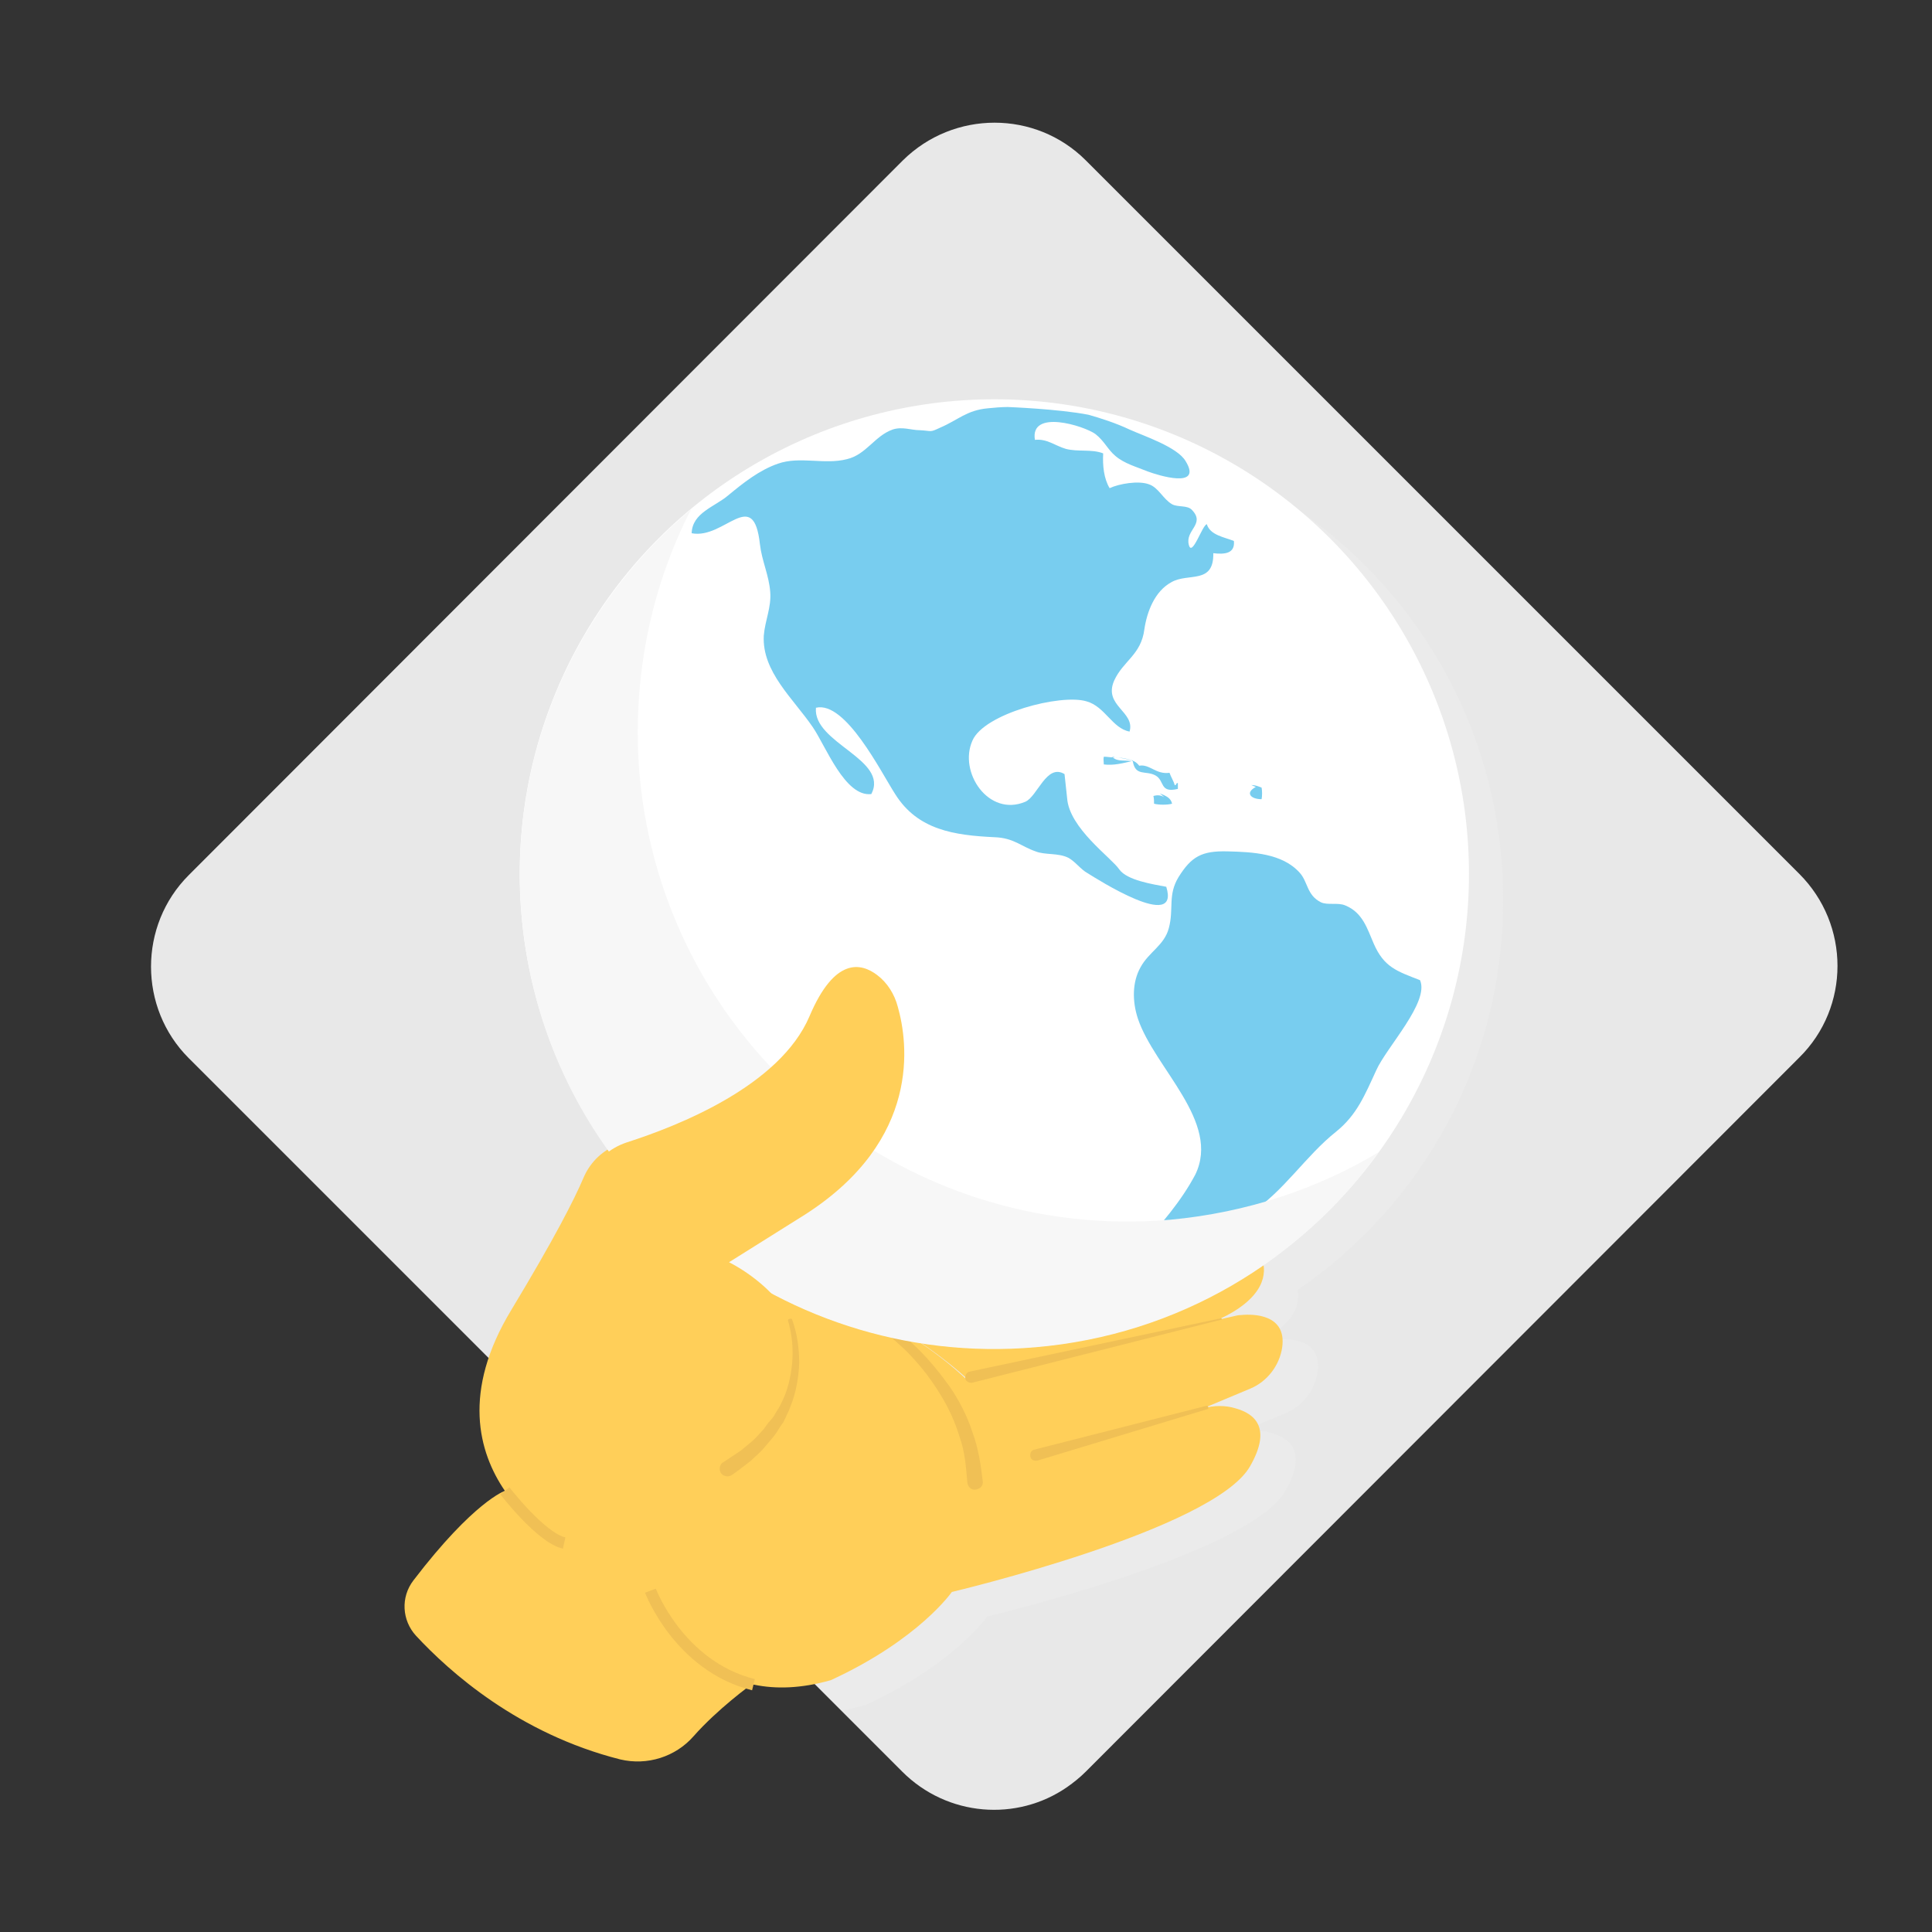
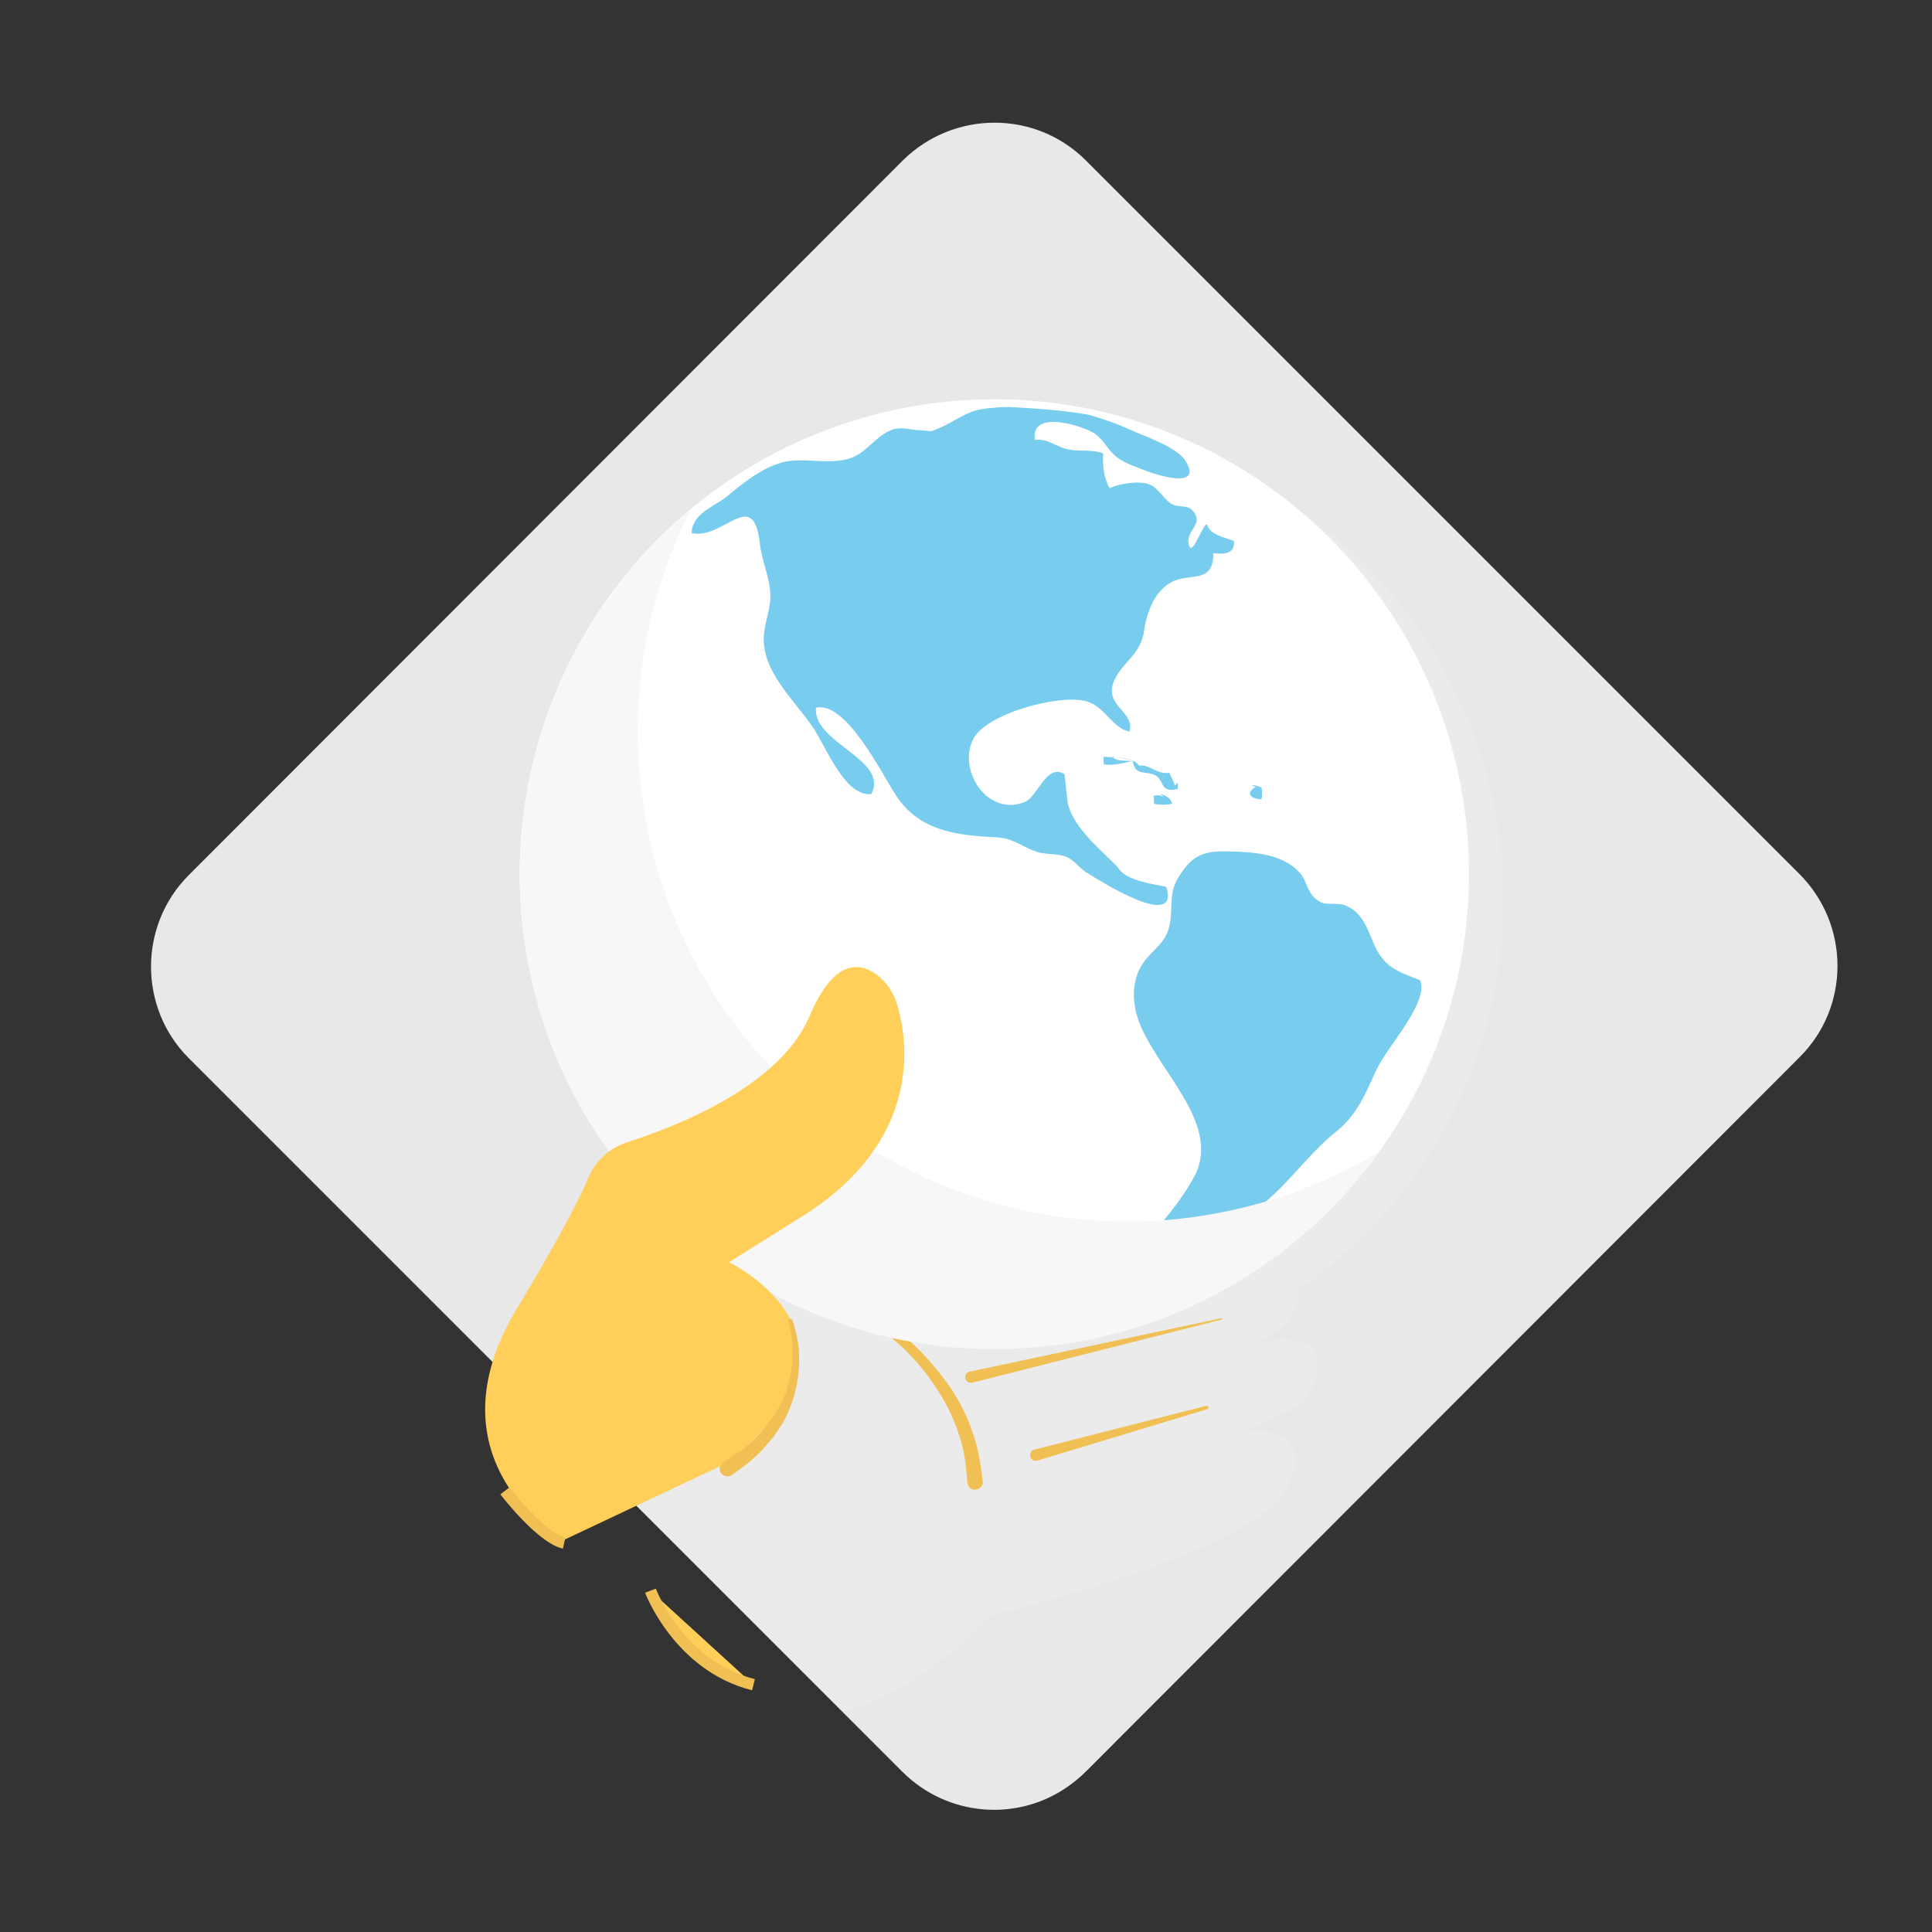
<svg xmlns="http://www.w3.org/2000/svg" id="Layer_1" x="0" y="0" version="1.1" viewBox="0 0 300 300" xml:space="preserve">
  <rect x="0" y="0" width="300" height="300" fill="#333333" stroke="none" />
  <style>.st2{fill:#ffcf59}.st3{fill:#f0c055}.st5{fill:#78cdef}</style>
  <path fill="#e8e8e8" d="M279.4 164.2L168.6 275.1c-.9.9-1.9 1.7-2.9 2.4-7.8 5.4-18.6 4.6-25.6-2.4l-2.4-2.4-7-7-49.9-49.9-10.5-10.5-10.7-10.7-30.3-30.3c-7.8-7.8-7.8-20.6 0-28.4l110.9-111c7.9-7.8 20.6-7.8 28.4 0l110.8 110.8c7.9 7.9 7.9 20.7 0 28.5z" />
  <path fill="#ebebeb" d="M201.5 200.3c.1.6.1 1.4-.1 2.2 0 0-.3 3.3-6.6 6.2l2.2-.5c.4-.1.8-.1 1.2-.2 2-.2 7.1-.1 6.4 5-.4 2.8-2.3 5.3-4.9 6.4l-7.4 3.1c1.7-.4 3.5-.5 5.1 0 2.8.8 5.7 2.9 2.2 9-5.7 9.9-46.3 19.5-46.3 19.5s-5.1 7.4-18.8 13.7c-1.3.4-2.6.7-3.8.9l-49.9-49.9c.8-2.6 2-5.5 3.8-8.5 6.7-11.1 9.8-17.2 11.2-20.5.9-2.1 2.4-3.7 4.4-4.8-8.5-11.9-13.4-26.5-13.4-42.3 0-40.5 32.8-73.3 73.3-73.3s73.3 32.8 73.3 73.3c.1 25.3-12.6 47.5-31.9 60.7z" />
  <g id="XMLID_1_">
-     <path d="M189.4 204.8l-38.7 8.9-.4.5c-5.2-4.7-11.2-8.4-16.6-11.2.7.2 25.7-7.7 43.9-10 11.3-1.4 20-.7 18.5 5.5-.1.1-.4 3.4-6.7 6.3zm-55.7-1.7z" class="st2" />
-     <path d="M78.4 231.6c.4.7 1 1.5 1.8 2.3-.7-.7-1.3-1.5-1.8-2.3zm8 7.7c-.4-.3-3.8-2.8-6.3-5.4 3 3.4 6 5.2 6.3 5.4zm-8-7.8c-4.1-6-6.7-15.4 1-28.1 6.7-11.1 9.8-17.2 11.2-20.5 1.1-2.6 3.2-4.5 5.9-5.4 8.1-2.6 23.8-8.8 28.4-19.6 3.9-9.2 8-8.3 10.5-6.4 1.6 1.2 2.6 3 3.2 4.9 1.6 5.6 3.7 20.7-14.4 32.3l-8.5 5.3s66.4-22.6 61.8-.9c-18.2 2.3-43.2 10.2-43.9 10 5.5 2.7 11.5 6.4 16.6 11.2l.4-.5 38.7-8.9 2.2-.5c.4-.1.8-.2 1.2-.2 2-.2 7.1-.1 6.4 5-.4 2.8-2.3 5.3-4.9 6.4l-7.4 3.1c1.7-.5 3.5-.5 5.1 0 2.8.8 5.7 2.9 2.2 9-5.7 9.9-46.3 19.5-46.3 19.5s-5.1 7.4-18.8 13.7c-4.6 1.3-8.5 1.4-11.9.7-.1 0-.2 0-.3-.1-.2.1-5.4 3.9-9.1 8.1-2.8 3.2-7.2 4.6-11.4 3.6-15.8-4-26.5-13.6-31.7-19.2-2.2-2.4-2.4-6-.4-8.6 9.4-12.3 14.2-13.9 14.2-13.9z" class="st2" />
-     <path d="M80.2 233.9c2.4 2.6 5.9 5.2 6.3 5.4-.4-.2-3.4-2-6.3-5.4zm-.1 0c-.7-.8-1.3-1.6-1.8-2.3.6.8 1.2 1.6 1.8 2.3z" class="st2" />
-   </g>
+     </g>
  <path d="M136.5 204.8c.1 0 .2 0 .3.1.1 0 .2.1.2.1l.2.1.4.3c.3.2.5.4.8.5l1.5 1.2c1 .8 1.9 1.6 2.8 2.5 1.8 1.8 3.4 3.8 4.9 5.9 1.4 2.1 2.6 4.4 3.4 6.9.9 2.4 1.3 5 1.6 7.6.1.7-.4 1.2-1.1 1.3-.7.1-1.2-.4-1.3-1.1v-.1c-.2-2.4-.4-4.8-1.2-7-.7-2.3-1.7-4.5-3-6.6s-2.7-4-4.4-5.8c-.8-.9-1.7-1.7-2.6-2.5-.5-.4-.9-.8-1.4-1.2-.2-.2-.5-.4-.7-.6l-.4-.3-.2-.1c-.1 0 0 0 0 0h.1c-.3 0-.6-.2-.6-.5.2-.4.4-.7.7-.7z" class="st3" />
  <circle cx="154.4" cy="135.7" r="73.7" fill="#fff" />
  <path d="M173.6 117.6l2.4.5c-.7-.2-1.6-.4-2.4-.5z" class="st5" />
  <path d="M156.5 63.2c-1 0-2.1.1-3.1.2-3.3.3-4.6 1.8-7.4 3-1.7.8-1.2.5-3.2.4-1.3 0-2.7-.6-4.2-.1-2.8 1-4.1 3.9-7.1 4.6-3.5.9-7.3-.5-10.7.7-2.9 1-5.4 3-7.7 4.9-2.1 1.8-5.6 2.7-5.7 5.9 5.1 1 9.6-7.4 10.6 1.7.3 2.6 1.4 4.8 1.6 7.4.2 2.4-.8 4.4-1 6.8-.3 5.6 4.6 9.8 7.6 14.2 2 2.9 5 10.9 9.1 10.4 2.8-5.4-9.1-7.9-8.6-13.4 4.6-1.1 10.1 10 12.3 13.4 3.5 5.6 9.2 6.4 15.4 6.7 3 .1 4.1 1.4 6.4 2.2 1.5.6 3.5.2 5.1 1 1.1.6 1.9 1.8 3 2.4 1.3.8 14.4 9.2 12.2 2.1-2.1-.4-6.1-1-7.3-2.7-1.2-1.8-7.8-6.4-8.1-11.1l-.4-3.7c-2.8-1.7-4.2 3.5-6.1 4.3-5.7 2.4-10.4-4.6-8.2-9.5 1.8-4.2 13.7-7.3 17.7-6.1 2.9.8 4 4.2 6.7 4.7.9-3.1-4.1-4-2.4-7.9 1.4-3.1 4.2-4 4.7-8 .4-2.7 1.6-5.9 4.2-7.3 2.6-1.5 6.6.4 6.5-4.5 1.7.2 3.4.1 3.2-1.9-1.5-.6-3.7-.9-4.2-2.6-.7.1-2.3 5.2-2.8 3.2-.6-2.3 2.6-3.2.5-5.4-.7-.8-2.2-.4-3.1-.9-1.4-.8-2.1-2.6-3.6-3.1-1.6-.6-4.6-.1-6.1.6-.9-1.5-1.1-3.5-1-5.4-1.8-.7-3.9-.2-5.8-.7-1.7-.5-2.9-1.6-4.8-1.4-.8-4.8 7.6-2.2 9.4-.9 1.4 1.1 1.9 2.4 3.1 3.4 1.4 1.2 3.3 1.7 5 2.4 1.6.6 8.6 2.8 5.9-1.6-1.3-2.2-6.5-3.9-8.7-4.9-2.1-1-4.6-1.8-6.4-2.3-4.6-.9-12.5-1.2-12.5-1.2z" class="st5" />
  <path d="M168.5 204.3h.6c1.3-1.8 4.2-2.4 6.1-3.6 2.1-1.3 4-2.9 5.9-4.4 3.8-3 8.9-5.4 13-7.9 5.2-3.3 8.6-8.9 13.4-12.7 3.2-2.6 4.4-5.6 6.2-9.5 1.6-3.6 8.3-10.6 6.8-14-3.6-1.4-5.6-2-7.2-5.7-1-2.3-1.7-4.8-4.4-5.9-1.1-.5-2.8 0-3.8-.5-2.2-1.1-2-3.2-3.3-4.6-2.7-3-7.3-3.2-11.2-3.3-4-.1-5.6.8-7.6 4-1.7 2.8-.7 4.9-1.5 7.9-.7 2.7-3.1 3.7-4.4 6.1-1.3 2.3-1.3 5.3-.4 8 2.6 7.7 12.9 16 8.9 24.2-4.4 8.3-12.3 14.1-17.1 21.9zm27.4-80.2c.1-.5.1-1.3 0-1.8-.5-.2-1-.4-1.6-.4l.7.3c-1.7.9-.8 1.9.9 1.9zm-16.7.7c.7.2 2.1.2 2.8 0-.2-.9-.9-1.2-1.9-1.6l.7.6c-.5-.3-1-.4-1.7-.2.1.4.1.8.1 1.2zm-3.5-6.6h.2c.4 2.4 2 1.4 3.5 2.2 1.5.8.6 2.8 3.5 2.1v-.9c-.3-.1-.2.4-.5.3-.1-.5-.6-1.3-.8-1.9-2.1.3-3.1-1.4-4.7-1.1-.3-.4-.7-.7-1.1-.8v-.1c0 .2 0 .2-.1.2-1-.2-2.2.1-2.9-.6.3 0 .5 0 .8.1l-.9-.2.1.1c-.5 0-.9-.1-1.4-.1-.1.4 0 .8 0 1.2 1.5.2 3-.2 4.3-.5z" class="st5" />
  <path fill="#f7f7f7" d="M214.1 178.9c-12.1 16.8-31.1 28.4-53.3 30.3-40.5 3.5-76.3-26.4-79.8-67-2.2-25 8.4-48.1 26.3-63.1-6.3 12.3-9.2 26.4-8 41.1 3.7 41.9 40.6 72.8 82.4 69.2 11.9-1.1 22.9-4.8 32.4-10.5z" />
  <path id="XMLID_3_" d="M113.2 196s25 12-.8 31.4l-25 11.8S66 227 80.2 203.3c6.7-11.1 9.8-17.2 11.2-20.5 1.1-2.6 3.2-4.5 5.9-5.4 8.1-2.6 23.8-8.8 28.4-19.6 3.9-9.2 8-8.3 10.5-6.4 1.6 1.2 2.7 3 3.2 4.9 1.6 5.6 3.7 20.7-14.4 32.3l-11.8 7.4z" class="st2" />
  <path d="M187.5 218.8l-26.4 8c-.5.1-1-.1-1.1-.6s.1-1 .6-1.1l26.7-6.8c.1 0 .3 0 .3.2.1.1 0 .3-.1.3zm2.2-13.9l-38.7 9.8c-.5.1-1-.2-1.1-.6-.1-.5.2-1 .6-1.1l39.1-8.3c.1 0 .1 0 .1.1.1.1 0 .1 0 .1z" class="st3" />
  <path fill="#ffcf59" stroke="#f0c055" stroke-miterlimit="10" stroke-width="1.787" d="M78.4 231.5s5.6 7.3 9.2 8.1M101 247s4.4 11.7 16 14.6" />
  <path d="M123 204.9c.8 2.2 1.1 4.5 1.1 6.8-.1 2.3-.5 4.6-1.4 6.8-.2.6-.5 1.1-.7 1.6l-.4.8-.5.7c-.3.5-.6 1-1 1.5l-1.1 1.3c-.2.2-.4.5-.6.7l-.6.6-1.3 1.2c-.9.7-1.8 1.4-2.8 2.1-.5.4-1.3.3-1.7-.2-.4-.5-.3-1.3.2-1.7h.1l.1-.1 2.7-1.8 1.2-1 .6-.5.6-.6 1.1-1.2c.3-.4.6-.9 1-1.3l.5-.6.4-.7c.3-.5.6-.9.8-1.4 1-1.9 1.5-4.1 1.7-6.2.2-2.2 0-4.4-.6-6.5-.1-.2 0-.4.2-.4.2-.1.4 0 .4.1z" class="st3" />
</svg>